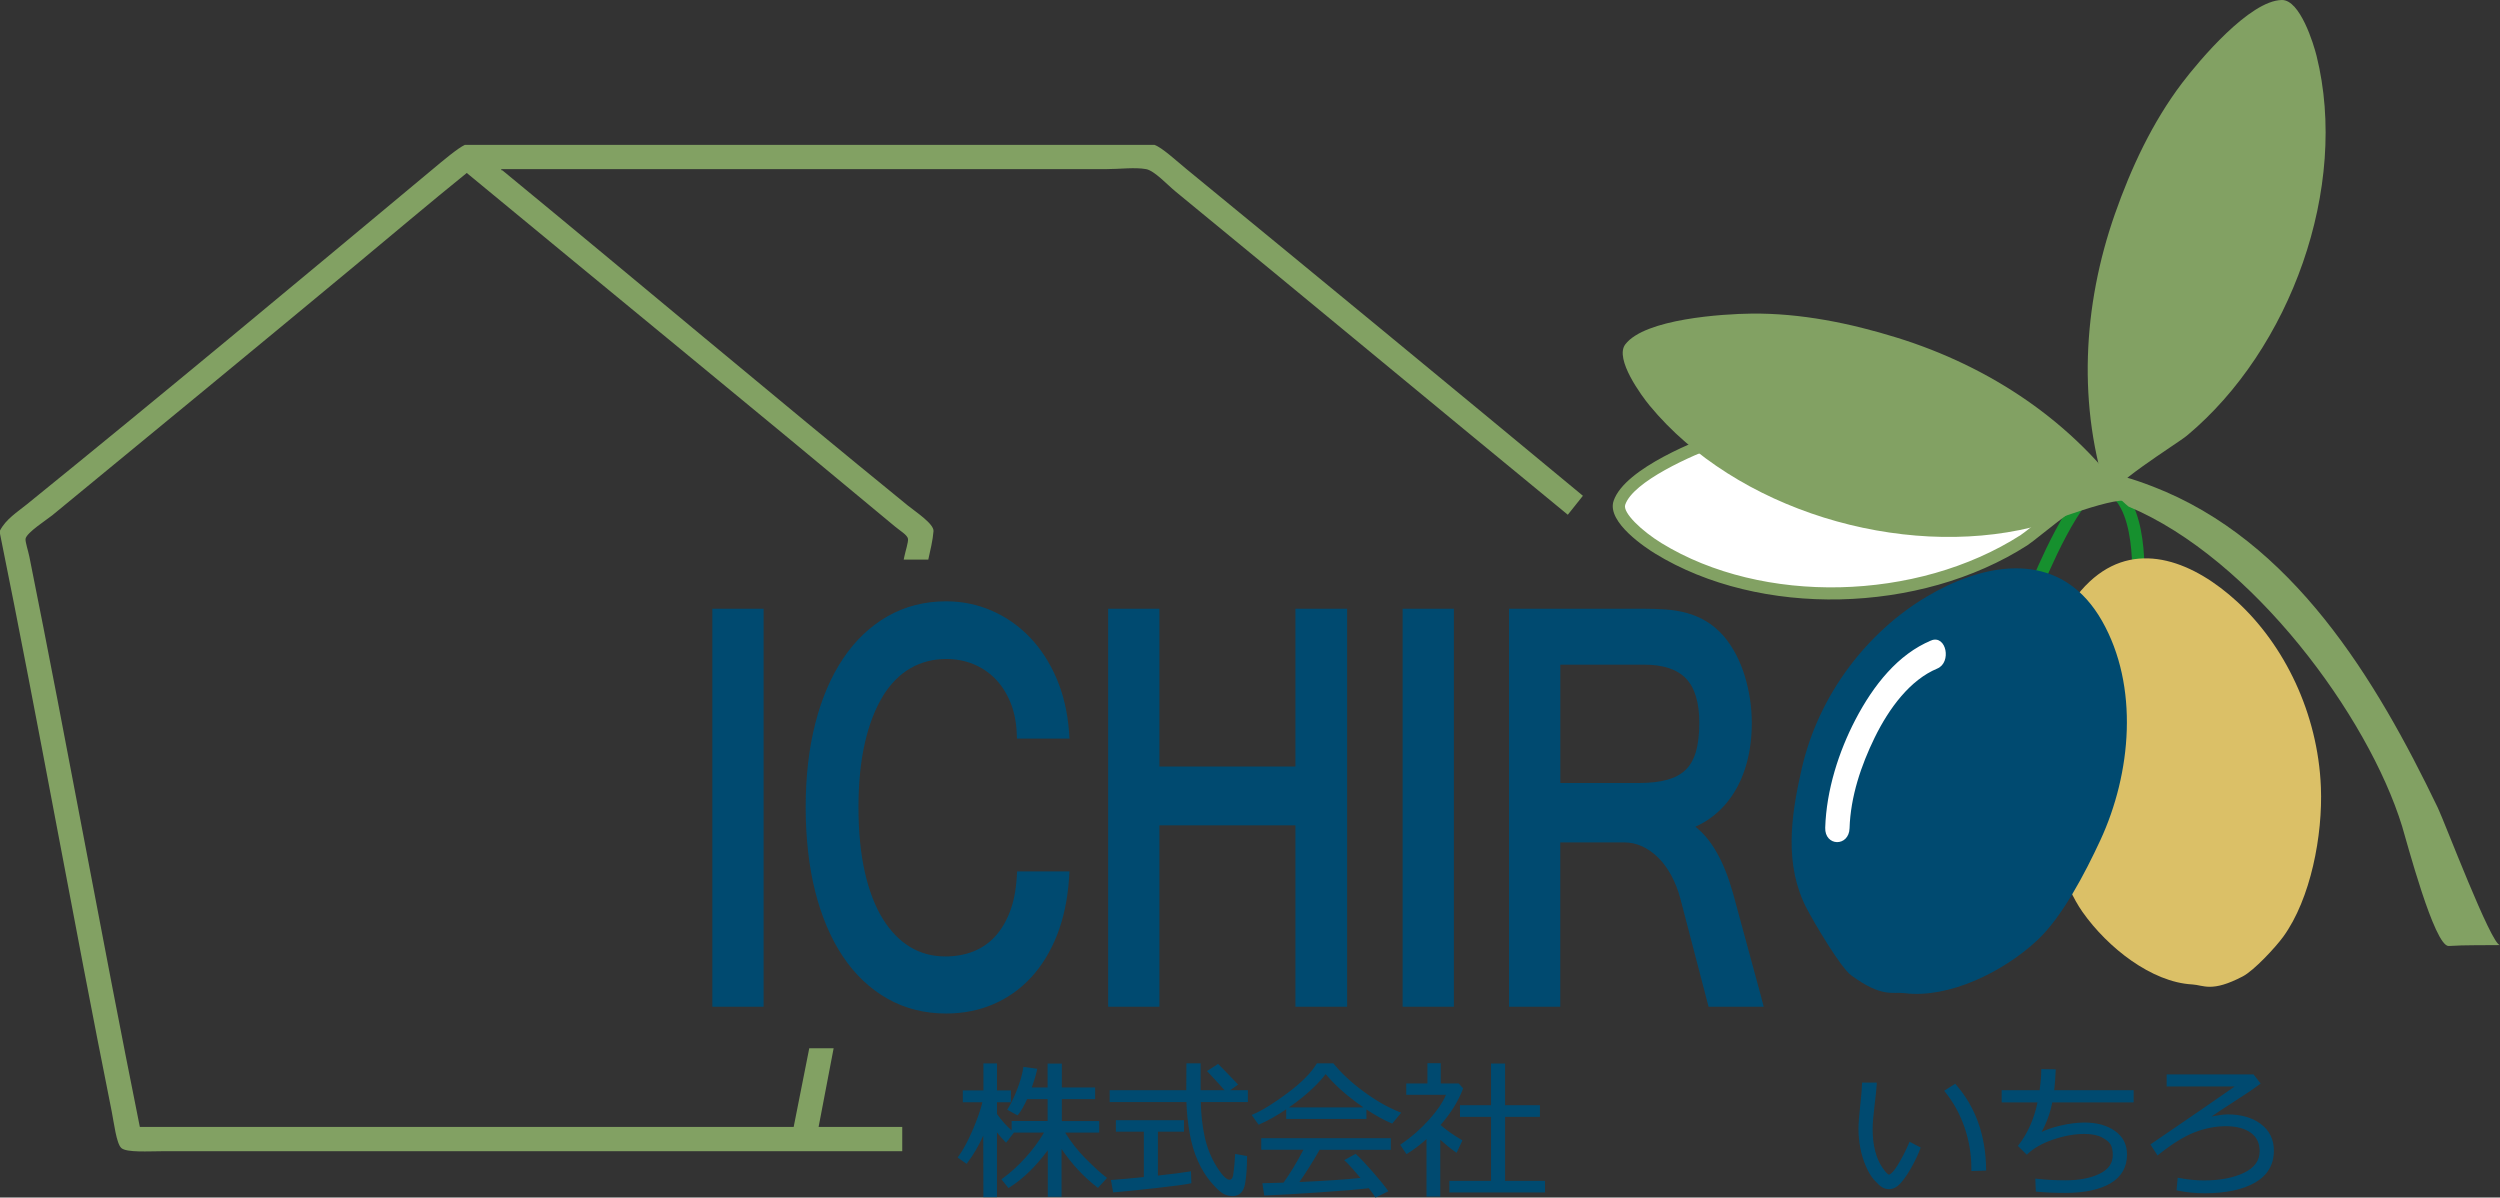
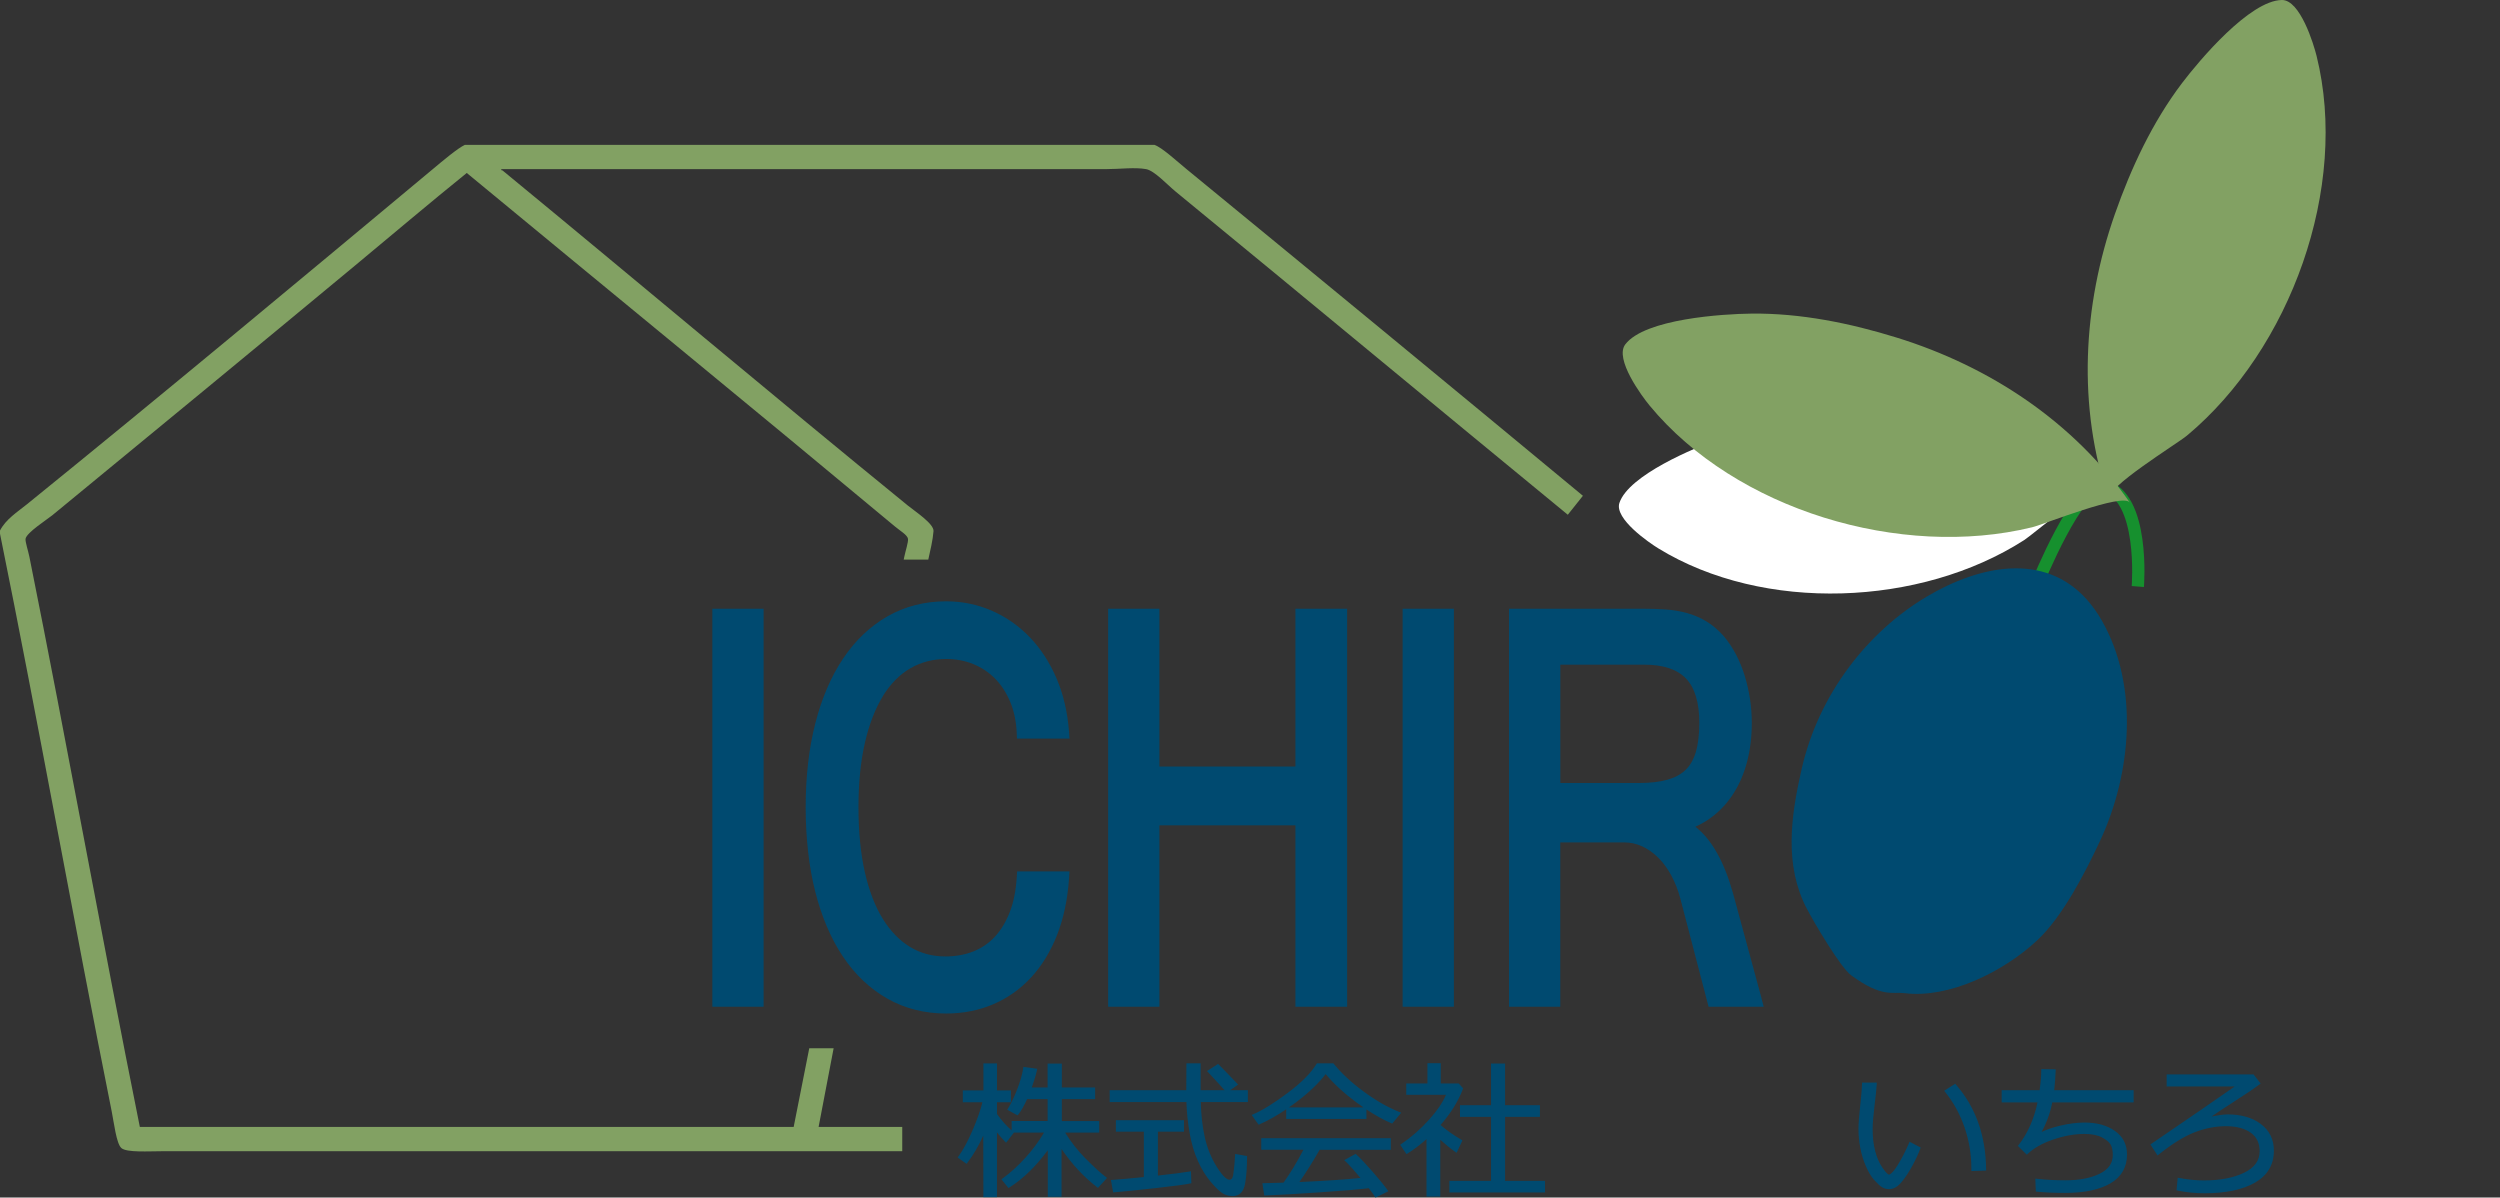
<svg xmlns="http://www.w3.org/2000/svg" id="_1" data-name="1" viewBox="0 0 939.65 450.1">
  <rect x="0" y="0" width="939.65" height="450.1" fill="#333333" stroke="none" />
  <defs>
    <style>
      .cls-1 {
        stroke: #fff;
        stroke-width: .91px;
      }

      .cls-1, .cls-2 {
        fill: #fff;
      }

      .cls-3 {
        fill: #004a70;
      }

      .cls-3, .cls-4, .cls-5, .cls-2, .cls-6 {
        stroke-width: 0px;
      }

      .cls-4 {
        fill-rule: evenodd;
      }

      .cls-4, .cls-5 {
        fill: #82a163;
      }

      .cls-7 {
        fill: none;
        stroke: #16902e;
        stroke-width: 4.61px;
      }

      .cls-6 {
        fill: #dbc067;
      }
    </style>
  </defs>
  <path class="cls-4" d="M594.96,186.35c-50.12-41.53-99.31-82.05-149.28-123.02-3.44-2.82-8.86-7.85-11.76-8.88H174.72c-2.68,1.24-8.32,6.01-11.76,8.88C112.1,105.71,61.53,147.89,10.08,189.57c-3.59,2.91-7.87,5.56-10.08,9.84v1.2c14.52,71.47,27.48,144.81,42,217.2.82,4.1,1.74,12.01,3.6,13.68,1.98,1.79,10.29,1.2,15.84,1.2,92.98,0,185.31,0,277.68,0v-9.12h-31.44c1.86-9.83,3.75-19.7,5.65-29.57h-9.16c-1.94,9.88-3.88,19.75-5.86,29.57H52.56c-14.32-71.1-27.1-142.6-41.52-214.32-.44-2.18-1.59-5.62-1.44-6.72.32-2.31,8.17-7.31,10.08-8.88,38.01-31.25,75.92-62.43,113.76-93.84,13.98-11.6,27.84-23.37,42-34.8,53.41,44.16,107.33,88.2,161.04,132.96,1.85,1.54,4.6,3.13,4.8,4.56.17,1.24-.95,4.54-1.44,6.96-.06.28-.11.56-.17.84h9.24c.79-3.6,1.68-7.2,1.96-10.68.23-2.76-6.88-7.39-9.6-9.6-50.98-41.52-101.76-84.33-152.4-126-.41.09-.45-.19-.48-.48h227.28c5.23,0,10.87-.78,15.12,0,3.11.57,7.93,5.85,11.04,8.4,49.59,40.66,98.11,81,147.45,121.5l5.67-7.12Z" />
  <path class="cls-3" d="M267.74,378.39h19.27v-149.6h-19.27v149.6ZM331.9,261.52c2.85-4.58,6.32-8.07,10.33-10.37,3.98-2.3,8.51-3.46,13.46-3.46,3.59,0,6.99.64,10.1,1.9,3.1,1.26,5.85,3.08,8.17,5.43,2.34,2.36,4.25,5.28,5.69,8.67,1.44,3.42,2.28,7.3,2.48,11.54l.11,2.38h19.75l-.2-2.69c-.55-7.29-2.13-14.02-4.7-19.99-2.58-5.99-5.96-11.18-10.06-15.44-4.12-4.28-8.92-7.63-14.28-9.96-5.37-2.34-11.14-3.52-17.14-3.52-8.06,0-15.46,1.89-22,5.62-6.5,3.7-12.12,9.04-16.7,15.85-4.52,6.73-8.05,14.93-10.47,24.39-2.41,9.38-3.62,20-3.62,31.56s1.21,22.28,3.58,31.66c2.4,9.46,5.89,17.67,10.39,24.39,4.55,6.81,10.18,12.15,16.71,15.85,6.57,3.73,14.01,5.61,22.12,5.61,6.31,0,12.25-1.16,17.64-3.46,5.4-2.3,10.2-5.68,14.25-10.06,4.02-4.34,7.31-9.71,9.78-15.95,2.45-6.2,3.97-13.35,4.51-21.27l.18-2.67h-19.69l-.15,2.34c-.3,4.86-1.17,9.19-2.59,12.89-1.4,3.64-3.27,6.75-5.56,9.25-2.26,2.45-4.98,4.33-8.09,5.57-3.17,1.27-6.73,1.91-10.59,1.91-4.88,0-9.33-1.19-13.21-3.54-3.95-2.38-7.39-5.92-10.25-10.51-2.92-4.69-5.2-10.6-6.78-17.56-1.6-7.04-2.41-15.27-2.41-24.46s.82-17.38,2.45-24.39c1.6-6.93,3.9-12.82,6.82-17.52ZM486.9,288.1h-51.12v-59.31h-19.27v149.6h19.27v-68.19h51.12v68.19h19.43v-149.6h-19.43v59.31ZM527.19,378.39h19.27v-149.6h-19.27v149.6ZM662.1,375.23s-10.68-39.33-10.69-39.35c-3.38-12.08-8.14-20.5-14.2-25.14,2.15-.96,4.19-2.14,6.07-3.55,3.23-2.41,6.01-5.42,8.26-8.94,2.23-3.48,3.96-7.52,5.13-11.99,1.17-4.43,1.76-9.34,1.76-14.58,0-5.99-.9-11.93-2.66-17.67-1.79-5.82-4.45-10.84-7.89-14.93-2.13-2.38-4.35-4.25-6.65-5.61-2.29-1.36-4.75-2.4-7.32-3.1-2.52-.68-5.2-1.12-7.98-1.31-2.68-.18-5.54-.27-8.5-.27h-50.25v149.6h19.27v-61.77h23.96c2.38,0,4.67.5,6.8,1.48,2.19,1.01,4.23,2.45,6.06,4.26,1.86,1.85,3.51,4.09,4.9,6.68,1.42,2.63,2.57,5.56,3.41,8.71,0-.02,10.12,38.78,10.12,38.78l.49,1.87h20.74l-.86-3.16ZM626.73,293.06c-2.96.83-6.56,1.24-10.73,1.24h-29.54v-44.48h31.62c7.02,0,12.26,1.74,15.58,5.17,3.34,3.46,5.04,9.07,5.04,16.7,0,4.37-.45,8.08-1.33,11.04-.83,2.77-2.12,5.01-3.84,6.66-1.74,1.66-4.02,2.9-6.79,3.67Z" />
  <path class="cls-3" d="M408.03,435.47c-2.96-3-5.53-6.28-7.68-9.76h12.79v-4.35h-14.04v-8.23h12.52v-4.4h-12.52v-8.96h-5.35v8.96h-5.94c.88-2.43,1.54-4.62,1.94-6.5l.11-.53-.53-.07-4.18-.57-.48-.07-.08.48c-.37,2.36-1.13,5.03-2.25,7.93-1.13,2.9-2.3,5.34-3.48,7.25l-.28.45.46.25,3.05,1.67.37.2.26-.32c1.08-1.32,2.2-3.27,3.33-5.78h7.71v8.23h-13.52v3.54c-1.9-1.65-3.75-3.71-5.51-6.17v-4.41h5.24v-4.46h-5.24v-10.15h-5.1v10.15h-7.75v4.46h7.37c-.73,3-1.97,6.51-3.68,10.48-1.83,4.23-3.62,7.55-5.32,9.86l-.3.41.41.29,2.54,1.81.39.28.29-.38c2.23-2.9,4.23-6.33,5.99-10.21l.05,22.6v.5h5.1v-24.34c.9,1.16,1.92,2.33,3.03,3.48l.4.42.35-.46,2.32-3,.27-.35h11.32c-1.92,3.25-4.23,6.39-6.9,9.34-2.88,3.18-5.8,5.83-8.69,7.89l-.43.31.33.41,2.05,2.54.28.34.38-.24c5.07-3.17,9.91-7.88,14.4-13.97v17.5h5.16v-17.96c3.89,5.7,8.37,10.53,13.34,14.34l.36.28.31-.34,2.73-3,.37-.41-.44-.33c-1.88-1.4-4.45-3.75-7.64-6.97ZM464.88,407.97l.47-.33-.39-.41c-2.99-3.15-5.29-5.53-6.84-7.06l-.29-.28-.34.22-3.32,2.13-.5.32.41.44c3.71,3.98,5.43,5.88,6.18,6.77h-8.99v-10.1h-5.34v.5s-.05,9.6-.05,9.6h-28.8v4.46h28.85c.11,3.69.5,7.54,1.17,11.43.7,4.09,1.78,7.72,3.18,10.8,1.41,3.08,3.02,5.69,4.8,7.77,1.8,2.11,3.22,3.48,4.33,4.21,1.14.74,2.46,1.12,3.92,1.12,1.76,0,3.99-.81,4.65-4.65.49-2.84.74-6.2.74-9.99v-.42l-.41-.07-3.51-.62-.56-.1-.03.57c-.06,1.13-.14,2.28-.24,3.43,0-.01-.38,3.31-.38,3.31-.23,2.39-1.19,2.39-1.5,2.39-.79,0-2.25-.85-4.79-4.91-2.1-3.36-3.62-7.15-4.51-11.26-.87-3.98-1.35-8.36-1.47-13.01h17.71v-4.46h-6.64l2.5-1.79ZM447.65,440.8l-.02-.57-.56.1c-2.05.36-6.05.88-11.86,1.52v-16.49h9.8v-4.32h-25.59v4.32h10.5v17.05c-5.02.51-9,.87-11.82,1.06l-.56.04.1.55.67,3.67.08.45.45-.04c3.82-.32,9.18-.87,15.94-1.63,6.85-.77,10.97-1.33,12.61-1.7l.41-.09-.02-.42-.13-3.51ZM474.04,432.14h15.87c-2.39,4.6-4.91,8.76-7.48,12.37l-7.38.21-.57.02s.08.56.08.56l.57,3.62.07.44.45-.02c4.84-.2,11.77-.6,20.6-1.2,8.58-.58,14.7-1.1,18.22-1.54.97,1.26,1.74,2.32,2.29,3.14l.24.37.39-.19,3.91-1.92.53-.26-.34-.48c-1.22-1.71-3.12-4.04-5.63-6.91-2.5-2.87-4.55-5.03-6.07-6.42l-.26-.24-.32.17-3.37,1.86-.6.33.49.47c1.44,1.37,3.33,3.47,5.61,6.21-5.15.57-12.87,1.09-22.96,1.55,2.59-3.71,5.15-7.78,7.62-12.13h26.75v-4.35h-48.7v4.35ZM526.04,417.98c-4.33-1.71-8.87-4.3-13.49-7.7-4.62-3.4-8.4-6.91-11.22-10.42l-.15-.19h-6.22l-.15.24c-2.03,3.37-5.68,7.04-10.87,10.91-5.21,3.89-9.55,6.58-12.92,8l-.58.24.36.51,2.02,2.83.23.33.37-.16c3.1-1.33,6.46-3.23,10.02-5.64v3.63h30.15v-3.55c3.32,2.2,6.46,3.94,9.35,5.16l.34.14.24-.29,2.7-3.27.44-.53-.64-.25ZM484.45,416.24c.89-.62,1.79-1.26,2.7-1.95,4.72-3.54,8.45-7.1,11.11-10.58,3.1,3.68,6.97,7.25,11.53,10.62.91.67,1.8,1.3,2.68,1.9h-28.03ZM565.7,419.78h13.09v-4.37h-13.09v-15.68h-5.29v15.68h-11.66v4.37h11.66v24.05h-15.66v4.37h35.96v-4.37h-15.01v-24.05ZM547.47,433.29l.26-.54,1.75-3.72.19-.41-.39-.23c-3.11-1.83-5.73-3.69-7.83-5.55,3.86-4.44,6.68-8.97,8.37-13.47l.11-.28-.2-.23-1.29-1.46-.15-.17h-6.77v-7.61h-5v7.61h-7.96v4.27h14.92c-1.19,2.83-3.28,5.94-6.27,9.26-3.24,3.61-6.77,6.71-10.52,9.23l-.41.28.28.42,1.81,2.7.27.4.41-.25c2.36-1.46,4.75-3.28,7.12-5.39v21.61h5.18v-21.37c1.77,1.61,3.65,3.15,5.63,4.56l.49.35ZM735.17,407.66l-.28-.32-.36.23-3.32,2.11-.47.3.35.44c3.15,3.89,5.61,8.38,7.31,13.34,1.7,4.96,2.56,10.14,2.56,15.39v1l.51-.02,4.54-.14h.49s0-.5,0-.5c-.13-12.66-3.94-23.37-11.33-31.82ZM718.21,429.39l-.48-.25-.21.5c-1.24,2.93-2.67,5.7-4.23,8.23-2.01,3.26-3.02,3.61-3.35,3.61-.06,0-.65-.07-2.33-2.48-1.21-1.74-2.15-3.86-2.79-6.28-.64-2.44-.97-5.23-.97-8.31,0-2.06.23-4.91.67-8.47.51-4.09.79-6.88.87-8.52l.02-.52h-5.55v.49c-.05,1.77-.28,4.6-.71,8.43-.41,3.69-.62,6.59-.62,8.61,0,2.27.23,4.64.68,7.03.45,2.4,1.17,4.73,2.12,6.92.96,2.21,2.04,3.98,3.21,5.25,1.17,1.29,2.11,2.14,2.86,2.6.78.48,1.67.72,2.66.72,1.62,0,3.19-.89,4.66-2.65,1.39-1.66,2.77-3.77,4.11-6.25,1.33-2.48,2.32-4.61,2.93-6.33l.15-.41-.39-.2-3.32-1.73ZM772.65,402.42l.02-.51h-.51s-4.43-.06-4.43-.06h-.51s0,.5,0,.5c0,2-.21,4.5-.62,7.41h-14.26v4.59h13.48c-1.3,6.22-3.69,11.61-7.11,16.01l-.27.35.32.31,2.7,2.65.35.34.35-.34c2.24-2.15,5.43-3.95,9.49-5.34,4.07-1.4,8-2.11,11.68-2.13,2.83,0,5.1.44,6.74,1.32,1.63.87,2.72,1.78,3.24,2.7.53.93.8,2.25.8,3.94,0,3.06-1.6,5.34-4.89,6.98-3.36,1.67-7.72,2.5-12.96,2.49-3.71,0-7.31-.19-10.69-.57l-.58-.06.02.58.16,3.86.02.43.43.04c3.04.31,6.6.46,10.58.46,7.23,0,12.96-1.21,17.02-3.59,4.14-2.43,6.24-6.08,6.24-10.84,0-3.77-1.53-6.76-4.56-8.88-2.97-2.08-6.78-3.14-11.33-3.14-2.85,0-5.96.39-9.24,1.17-2.62.62-4.96,1.42-6.99,2.36,1.95-3.52,3.29-7.24,4.01-11.09h30.59v-4.59h-29.85c.27-2.33.46-4.79.56-7.34ZM849.74,422.44c-3.22-2.38-7.4-3.58-12.42-3.58-1.46,0-3.51.27-6.1.8,1.99-1.39,4.78-3.24,8.34-5.52,4.3-2.74,7.57-4.96,9.72-6.58l.4-.3-.31-.4-2.21-2.86-.15-.19h-32.65v4.54h25.6l-12.35,8.56s-18.95,12.96-18.95,12.96l-.4.28.26.41,2.11,3.27.3.47.43-.35c5.08-4.07,9.65-6.89,13.59-8.4,3.93-1.5,7.87-2.26,11.71-2.26s7.06.83,9.32,2.46c2.24,1.62,3.33,3.89,3.33,6.95-.02,3.55-1.93,6.2-5.86,8.09-3.99,1.93-9.12,2.9-15.26,2.88-2.76,0-5.84-.31-9.14-.91l-.54-.1-.05.54-.35,3.75-.04.45.44.09c3.22.67,6.63,1.01,10.14,1.01,7.95,0,14.32-1.35,18.93-4.01,4.7-2.71,7.08-6.74,7.08-11.99,0-4.25-1.66-7.63-4.93-10.04Z" />
  <g>
    <path class="cls-7" d="M803.52,220.45s2.77-34.18-12.93-37.87c-9.17-2.16-24.94,36.95-24.94,36.95" />
-     <path class="cls-6" d="M786.96,217.23c-2.19,1.84-4.31,4.05-6.37,6.67-16.54,21.15-19.27,52.91-12.94,78.95,3.07,12.6,8.04,29.91,15.08,39.91,9.45,13.44,26,26.43,41.25,27.25,4.26.23,7.23,3.13,19-3.03,4.22-2.21,12.27-10.88,15.17-14.86,10.37-14.24,14.92-38.28,14.18-56.29-1.14-27.9-13.81-53.45-31.51-69.71-15.82-14.53-36.67-23.31-53.86-8.89Z" />
    <g>
      <path class="cls-2" d="M789.71,184.11c-27.12-19.91-60.58-28.5-93.84-27.49-16.74.51-33.89,2.75-49.72,8.39-9.25,3.3-33.96,13.55-37.47,24-2.01,5.98,11.23,15.02,14.6,17.09,39.6,24.32,98.61,21.86,137.51-3.09,3.68-2.36,25.5-21.36,28.92-18.9Z" />
-       <path class="cls-5" d="M791.07,182.25c-26.01-19.09-59.84-29.02-95.27-27.94-19.5.59-36,3.38-50.43,8.52-5.75,2.05-34.67,12.91-38.88,25.43-2.71,8.07,12.5,17.9,15.58,19.79,39.35,24.16,99.52,22.83,139.96-3.11,1.01-.65,2.97-2.21,5.69-4.36,4.98-3.95,18.19-14.43,21.16-14.39-.07,0-.29-.04-.53-.21l2.71-3.72ZM759.55,201.07c-39.06,25.05-97.12,26.36-135.07,3.06-7.39-4.54-14.63-11.41-13.63-14.4,2.93-8.73,24.87-18.57,36.06-22.56,13.97-4.98,30.01-7.68,49.02-8.25,34.41-1.04,67.22,8.56,92.41,27.05l2.71-3.72c-3.13-2.26-8.76.91-26.19,14.73-2.42,1.92-4.5,3.57-5.32,4.09Z" />
    </g>
    <path class="cls-5" d="M792.58,187.76c-11.85-34.96-9.76-72.81,2.31-107.27,6.08-17.34,14.1-34.54,25.24-49.24C826.64,22.66,845.55.21,857.64,0c6.92-.12,12,16.72,13.05,20.94,12.33,49.47-9.78,110.39-48.76,142.83-3.69,3.07-30.79,19.6-29.34,23.99Z" />
    <path class="cls-5" d="M800.51,188.89c-21.04-30.33-52.7-51.18-87.58-61.99-17.55-5.44-36.15-9.23-54.59-9.03-10.78.12-40.07,1.95-47.44,11.54-4.22,5.49,6.3,19.59,9.06,22.95,32.42,39.35,94.53,57.85,143.8,45.83,4.66-1.14,34.08-13.08,36.75-9.3Z" />
-     <path class="cls-5" d="M800.03,190.4c46.53,19.51,90.07,78.79,102.82,120.15,1.62,5.27,12.17,45.36,17.54,45.01,6.37-.42,12.86-.23,19.26-.34-3.26.06-20.86-46.4-23.36-51.59-23.25-48.32-54.58-100.53-107.16-120.78-34.42-13.25-9.1,7.55-9.1,7.55Z" />
    <path class="cls-3" d="M784.37,225.36c2.03,2.28,3.93,4.92,5.67,7.97,14.01,24.59,11.07,57.32-.63,82.53-5.67,12.2-14.27,28.81-23.76,37.62-12.74,11.84-33.1,21.87-49.79,19.81-4.66-.58-8.43,1.8-20.04-6.68-4.16-3.04-14.27-20.4-16.67-24.99-8.6-16.41-6.09-34.62-1.95-52.74,6.42-28.08,24.91-51.59,47.12-64.72,19.85-11.73,44.09-16.68,60.06,1.21Z" />
-     <path class="cls-1" d="M726,241.16c-12.24,5.08-21.44,16.53-28.25,29.6-6.19,11.89-10.83,26.24-11.27,40.37-.2,6.47,8.04,6.63,8.24.17.37-12.08,4.43-23.91,9.46-34.21,5.46-11.17,13.45-21.93,23.8-26.23,5-2.08,3.06-11.81-1.99-9.71h0Z" />
  </g>
</svg>